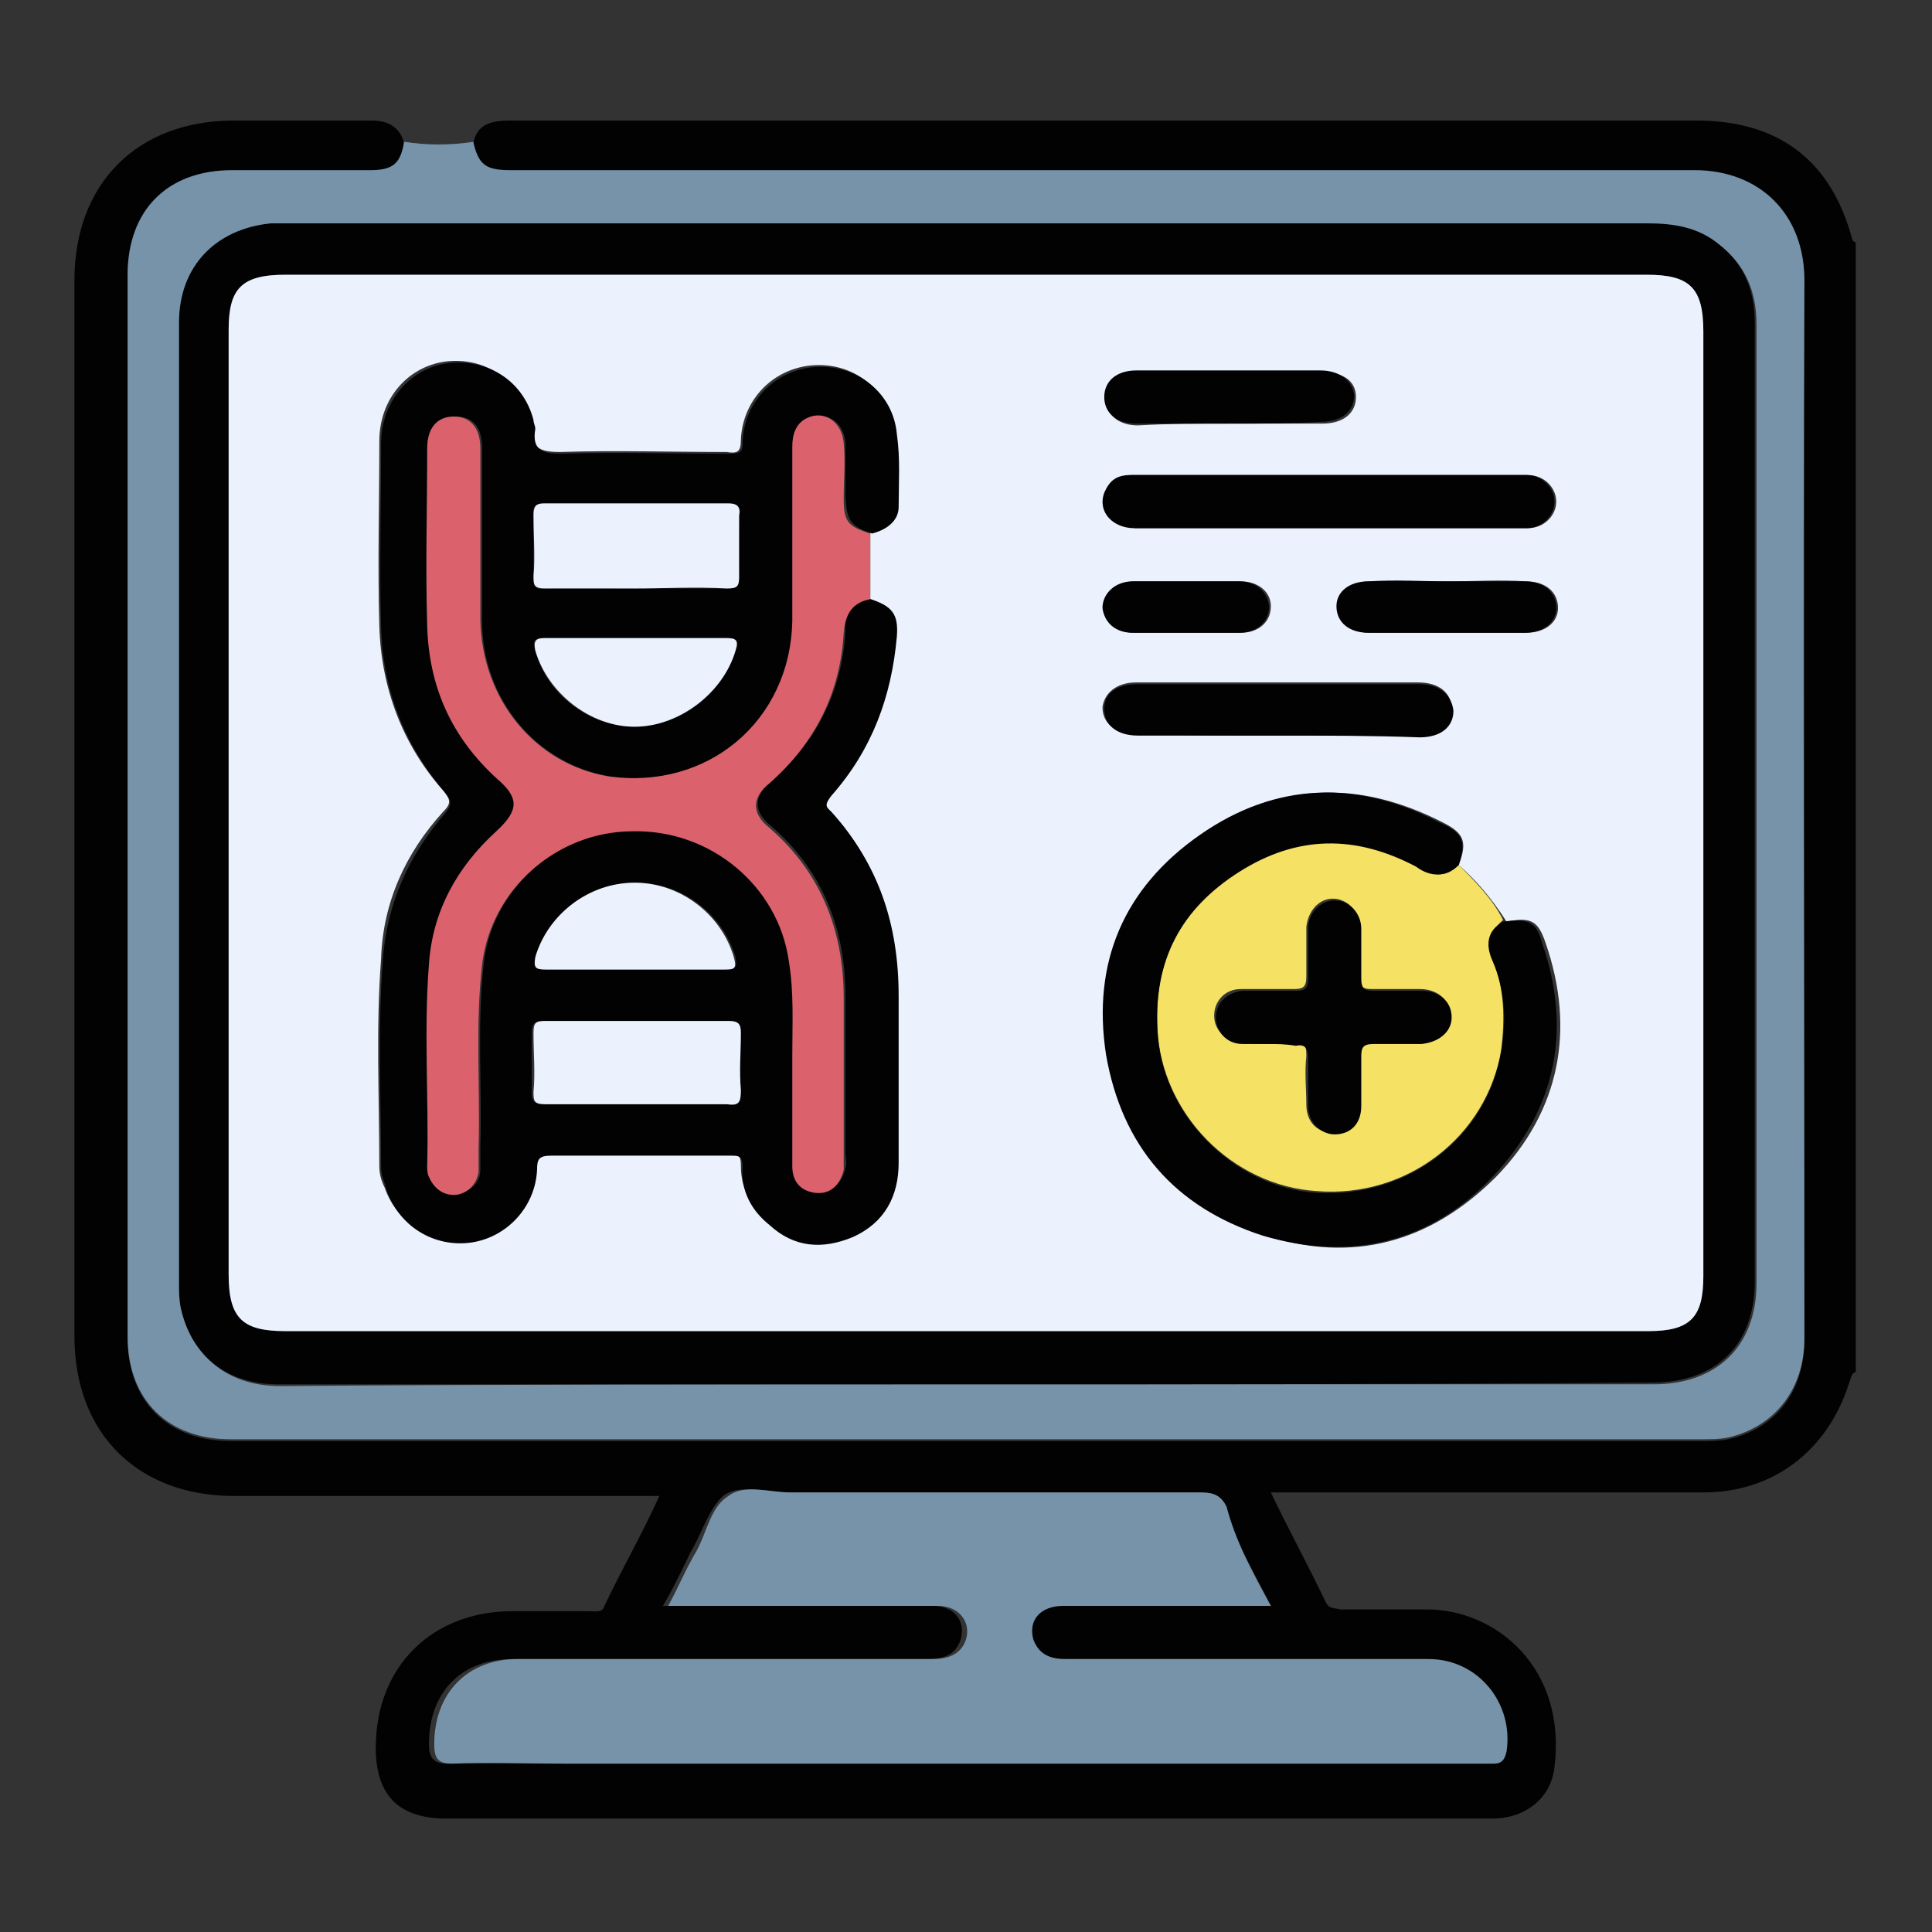
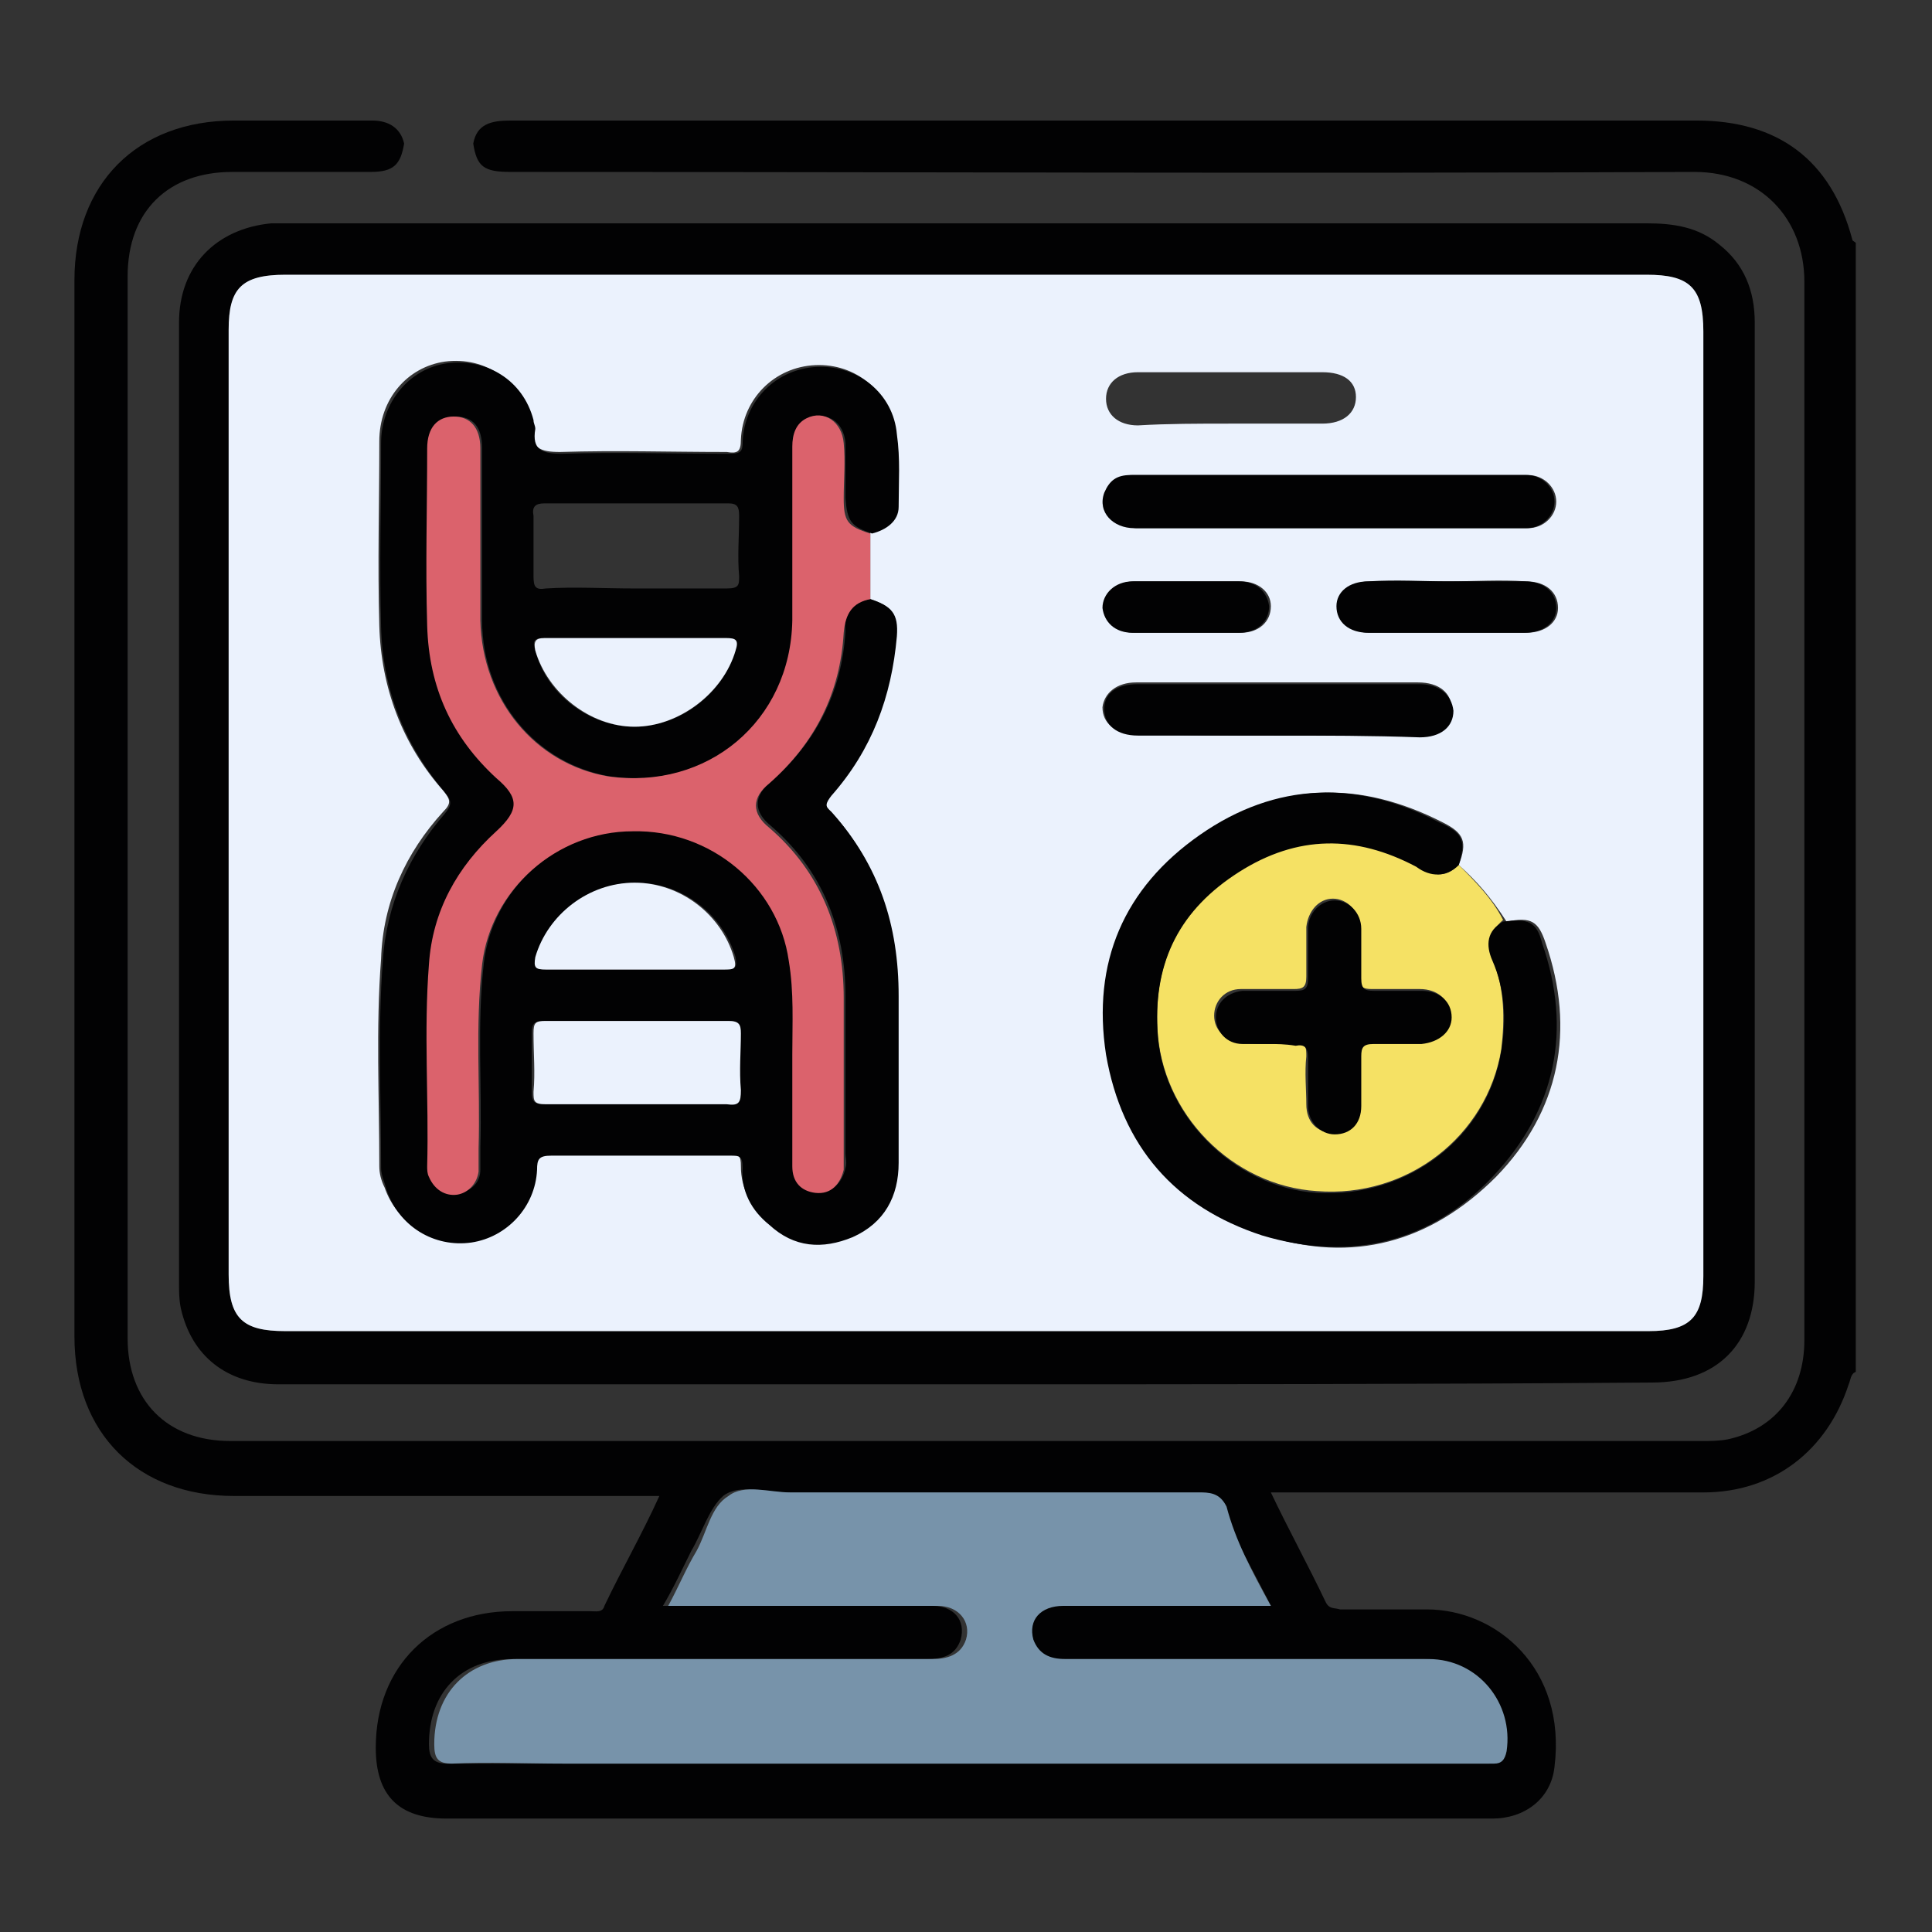
<svg xmlns="http://www.w3.org/2000/svg" version="1.1" id="Layer_1" x="0px" y="0px" viewBox="0 0 109 109" style="enable-background:new 0 0 109 109;" xml:space="preserve">
  <rect x="0" y="0" width="109" height="109" fill="#333333" stroke="none" />
  <style type="text/css">
	.st0{fill:#020203;}
	.st1{fill:#7793AA;}
	.st2{fill:#EBF2FD;}
	.st3{fill:#DB626C;}
	.st4{fill:#F5E164;}
</style>
  <g>
    <path class="st0" d="M104.7,77.4c-0.3,0.1-0.3,0.5-0.4,0.7c-1.2,3.7-4.2,6.1-8.2,6.1c-7.8,0-15.7,0-23.4,0c-0.3,0-0.6,0-1,0   c1,2.1,2.1,4.1,3.1,6.2c0.2,0.4,0.5,0.3,0.8,0.4c1.7,0,3.3,0,4.9,0c3.9,0,7.9,3.3,7.2,8.9c-0.2,1.8-1.7,2.9-3.5,2.9   c-5.8,0-11.7,0-17.4,0c-13.9,0-27.7,0-41.6,0c-2.7,0-4-1.3-4-4c0-4.6,3.2-7.7,7.7-7.7c1.5,0,3,0,4.4,0c0.3,0,0.7,0.1,0.8-0.3   c1-2.1,2.1-4,3.1-6.2c-0.5,0-0.8,0-1.2,0c-7.6,0-15.2,0-22.8,0c-5.4,0-9-3.5-9-9c0-19.9,0-39.7,0-59.6c0-5.4,3.5-9,9-9   c2.6,0,5.2,0,7.8,0c0.9,0,1.6,0.4,1.8,1.3c-0.2,1.2-0.6,1.6-1.9,1.6c-2.6,0-5.2,0-7.8,0c-3.6,0-5.9,2.2-5.9,5.9c0,20,0,39.9,0,59.9   c0,3.5,2.2,5.8,5.8,5.8c27.7,0,55.3,0,83,0c0.5,0,1,0,1.5-0.1c2.7-0.6,4.3-2.7,4.3-5.6c0-19.9,0-39.8,0-59.7c0-3.6-2.5-6.2-6.2-6.2   c-22.3,0.1-44.5,0-66.8,0c-1.5,0-1.9-0.3-2.1-1.6c0.2-1.1,1-1.3,2.1-1.3c17,0,33.9,0,51,0c5.3,0,10.6,0,15.9,0   c4.6,0,7.6,2.2,8.8,6.7c0,0.1,0.1,0.1,0.2,0.2C104.7,34.8,104.7,56.2,104.7,77.4z M71.7,90.6c-1-2-2-3.7-2.8-5.6   c-0.3-0.7-0.7-0.8-1.4-0.8c-7.7,0-15.5,0-23.2,0c-1.2,0-2.6-0.5-3.5,0.2c-0.8,0.7-1.2,2.1-1.8,3.1c-0.5,1-1,2.1-1.6,3.1   c2.9,0,5.7,0,8.4,0c2.2,0,4.5,0,6.8,0c1.2,0,1.9,0.8,1.6,1.9c-0.3,0.9-1,1.1-1.9,1.1c-7.8,0-15.7,0-23.4,0c-2.9,0-4.7,1.9-4.7,4.8   c0,0.7,0.2,1.1,1,1.1c2.1,0,4.3,0,6.3,0c17.3,0,34.6,0,51.8,0c0.3,0,0.6,0,0.7,0c0.5,0,0.7-0.2,0.7-0.7c0.4-2.7-1.7-5.2-4.4-5.2   c-1.6,0-3.2,0-4.8,0c-5.2,0-10.4,0-15.7,0c-0.8,0-1.5-0.2-1.8-1.1c-0.3-1.1,0.4-1.9,1.7-1.9C63.7,90.6,67.6,90.6,71.7,90.6z" />
-     <path class="st1" d="M26.7,8c0.3,1.3,0.7,1.6,2.1,1.6c22.3,0,44.5,0,66.8,0c3.7,0,6.2,2.5,6.2,6.2c-0.1,19.9,0,39.8,0,59.7   c0,2.9-1.7,5-4.3,5.6c-0.5,0.1-0.9,0.1-1.5,0.1c-27.7,0-55.3,0-83,0c-3.5,0-5.8-2.2-5.8-5.8c0-20,0-39.9,0-59.9   c0-3.6,2.2-5.9,5.9-5.9c2.6,0,5.2,0,7.8,0c1.3,0,1.7-0.4,1.9-1.6C24.1,8.2,25.4,8.2,26.7,8z M54.5,78.1c13,0,25.9,0,38.8,0   c3.5,0,5.8-2.1,5.8-5.7c0-7.6,0-15.4,0-23c0-10.4,0-20.7,0-31.1c0-1.8-0.6-3.3-2-4.4c-1.2-1-2.6-1.2-4.1-1.2c-25.6,0-51.3,0-76.8,0   c-0.3,0-0.6,0-0.8,0c-3.2,0.3-5.2,2.4-5.2,5.6c0,18.1,0,36.2,0,54.2c0,0.5,0,0.9,0.1,1.4c0.6,2.7,2.6,4.3,5.5,4.3   C28.6,78.1,41.5,78.1,54.5,78.1z" />
    <path class="st1" d="M71.7,90.6c-4,0-7.9,0-11.7,0c-1.3,0-2,0.8-1.7,1.9c0.3,0.8,0.9,1.1,1.8,1.1c5.2,0,10.4,0,15.7,0   c1.6,0,3.2,0,4.8,0c2.8,0,4.8,2.5,4.4,5.2c-0.1,0.5-0.3,0.7-0.7,0.7c-0.3,0-0.6,0-0.7,0c-17.3,0-34.6,0-51.8,0   c-2.1,0-4.3-0.1-6.3,0c-0.8,0-1-0.3-1-1.1c0-2.9,1.9-4.8,4.7-4.8c7.8,0,15.7,0,23.4,0c0.8,0,1.6-0.2,1.9-1.1c0.3-1-0.4-1.9-1.6-1.9   c-2.2,0-4.5,0-6.8,0c-2.7,0-5.5,0-8.4,0c0.6-1.1,1-2.1,1.6-3.1c0.6-1.1,0.8-2.5,1.8-3.1c0.9-0.7,2.3-0.2,3.5-0.2   c7.7,0,15.5,0,23.2,0c0.7,0,1.1,0.2,1.4,0.8C69.7,86.9,70.6,88.6,71.7,90.6z" />
    <path class="st0" d="M54.5,78.1c-13,0-25.9,0-38.8,0c-2.9,0-4.9-1.6-5.5-4.3c-0.1-0.5-0.1-0.9-0.1-1.4c0-18.1,0-36.2,0-54.2   c0-3.2,2.1-5.3,5.2-5.6c0.3,0,0.6,0,0.8,0c25.6,0,51.3,0,76.8,0c1.5,0,2.9,0.2,4.1,1.2c1.4,1.1,2,2.6,2,4.4c0,10.4,0,20.7,0,31.1   c0,7.6,0,15.4,0,23c0,3.5-2.1,5.7-5.8,5.7C80.3,78.1,67.4,78.1,54.5,78.1z M54.4,75.1c12.9,0,25.7,0,38.6,0c2.2,0,3.1-0.7,3.1-3.1   c0-17.8,0-35.5,0-53.3c0-2.4-0.7-3.2-3.2-3.2c-25.6,0-51.2,0-76.8,0c-2.3,0-3.2,0.7-3.2,3.1c0,17.8,0,35.5,0,53.3   c0,2.4,0.7,3.2,3.2,3.2C28.9,75.1,41.6,75.1,54.4,75.1z" />
    <path class="st2" d="M54.4,75.1c-12.8,0-25.5,0-38.3,0c-2.4,0-3.2-0.7-3.2-3.2c0-17.8,0-35.5,0-53.3c0-2.3,0.7-3.1,3.2-3.1   c25.6,0,51.2,0,76.8,0c2.4,0,3.2,0.7,3.2,3.2c0,17.8,0,35.5,0,53.3c0,2.3-0.7,3.1-3.1,3.1C80.1,75.1,67.3,75.1,54.4,75.1z    M82.3,48.8c0.5-1.3,0.3-1.8-0.9-2.4c-4.7-2.4-9.2-2.3-13.5,0.7c-4.3,3-6.2,7.3-5.3,12.4s3.8,8.6,8.8,10.2c4.9,1.6,9.3,0.4,13-3.3   c3.6-3.7,4.5-8.3,2.8-13.2c-0.4-1.2-0.8-1.5-2.2-1.2C84.1,50.6,83.3,49.7,82.3,48.8z M49.1,33.8c0-1.3,0-2.5,0-3.8   c0.8-0.2,1.4-0.6,1.5-1.5c0-1.4,0.1-2.8-0.1-4.1c-0.3-2.3-2.2-3.9-4.5-3.8c-2.3,0.1-4.1,1.9-4.2,4.2c0,0.7-0.2,0.8-0.8,0.7   c-3.2,0-6.2-0.1-9.4,0c-1.1,0-1.7-0.2-1.5-1.4c0-0.2-0.1-0.3-0.1-0.5c-0.7-2.1-2.6-3.5-4.9-3.2c-2.1,0.3-3.7,2.1-3.7,4.5   c0,3.5-0.1,6.9,0,10.4c0.1,3.5,1.3,6.7,3.6,9.3c0.4,0.5,0.5,0.7,0,1.2c-2.1,2.3-3.4,5.1-3.5,8.3c-0.3,3.9-0.1,7.8-0.1,11.7   c0,0.4,0.1,0.8,0.3,1.2c0.7,2,2.6,3.2,4.8,3c2.1-0.3,3.6-2,3.7-4.1c0-0.7,0.2-0.8,0.8-0.8c3.4,0,6.7,0,10.1,0   c0.6,0,0.7,0.1,0.7,0.7c0,1.3,0.6,2.3,1.5,3.2c1.4,1.1,3,1.4,4.7,0.7c1.8-0.8,2.6-2.2,2.6-4.2c0-3.2,0-6.2,0-9.4   c0-3.9-1.1-7.5-3.8-10.4c-0.4-0.4-0.3-0.6,0-0.9c2.3-2.5,3.5-5.5,3.7-9C50.6,34.6,50.3,34.2,49.1,33.8z M75,29.8   c3.7,0,7.5,0,11.2,0c0.9,0,1.6-0.7,1.6-1.5c0-0.8-0.7-1.5-1.6-1.5c-7.5,0-14.9,0-22.3,0c-0.7,0-1.2,0.4-1.5,1c-0.4,1,0.5,1.9,1.7,2   C67.7,29.8,71.4,29.8,75,29.8z M72,41.5c2.7,0,5.3,0,8,0c1.2,0,1.9-0.6,1.9-1.5c0-0.9-0.7-1.5-1.9-1.5c-5.3,0-10.6,0-15.9,0   c-1.1,0-1.8,0.6-1.9,1.4c0,0.9,0.7,1.5,1.9,1.5C66.8,41.5,69.4,41.5,72,41.5z M69.4,23.9c1.8,0,3.5,0,5.2,0c1.2,0,1.9-0.6,1.9-1.5   c0-0.9-0.7-1.4-1.9-1.4c-3.5,0-7,0-10.4,0c-1.1,0-1.8,0.6-1.8,1.5c0,0.9,0.7,1.5,1.8,1.5C65.9,23.9,67.6,23.9,69.4,23.9z    M81.7,32.8c-1.5,0-3,0-4.4,0c-1.1,0-1.7,0.6-1.8,1.4c0,0.9,0.7,1.5,1.8,1.5c2.9,0,5.8,0,8.8,0c1.1,0,1.8-0.6,1.8-1.4   c0-0.9-0.7-1.5-1.8-1.5C84.6,32.7,83.2,32.8,81.7,32.8z M67,35.7c1,0,2,0,3,0c1,0,1.7-0.6,1.7-1.5c0-0.8-0.7-1.4-1.7-1.4   c-2,0-4,0-6,0c-1,0-1.7,0.7-1.7,1.5s0.7,1.4,1.7,1.4C65,35.7,66.1,35.7,67,35.7z" />
    <path class="st0" d="M49.1,33.8c1.2,0.4,1.6,0.8,1.5,2.1c-0.3,3.4-1.4,6.4-3.7,9c-0.3,0.4-0.4,0.6,0,0.9c2.7,3,3.8,6.4,3.8,10.4   c0,3.2,0,6.2,0,9.4c0,1.9-0.8,3.4-2.6,4.2c-1.7,0.7-3.3,0.6-4.7-0.7c-1-0.8-1.6-1.9-1.5-3.2c0-0.7-0.2-0.7-0.7-0.7   c-3.4,0-6.7,0-10.1,0c-0.7,0-0.8,0.2-0.8,0.8c-0.1,2.1-1.7,3.8-3.7,4.1c-2.1,0.3-4.1-0.9-4.8-3c-0.1-0.4-0.3-0.8-0.3-1.2   c0-3.9-0.2-7.8,0.1-11.7c0.2-3.2,1.5-6,3.5-8.3c0.4-0.5,0.4-0.7,0-1.2c-2.3-2.7-3.5-5.8-3.6-9.3c-0.1-3.5,0-6.9,0-10.4   c0-2.3,1.6-4.2,3.7-4.5c2.2-0.3,4.3,0.9,4.9,3.2c0,0.2,0.1,0.3,0.1,0.5c-0.2,1.2,0.4,1.4,1.5,1.4c3.2-0.1,6.2,0,9.4,0   c0.7,0,0.8-0.1,0.8-0.7c0.1-2.3,1.9-4.1,4.2-4.2s4.3,1.5,4.5,3.8c0.2,1.4,0.1,2.7,0.1,4.1c0,0.8-0.7,1.3-1.5,1.5   c-1.2-0.4-1.4-0.7-1.5-2c0-1,0-2.1,0-3.1c-0.1-1.2-1-1.8-2.1-1.4c-0.7,0.3-0.8,0.9-0.8,1.6c0,3.3,0,6.5,0,9.8   c-0.1,5.7-4.8,9.6-10.4,8.8c-4.1-0.7-7.2-4.3-7.2-8.8c0-3.3,0-6.4,0-9.7c0-1.2-0.5-1.8-1.5-1.8c-0.9,0-1.5,0.7-1.5,1.8   c0,3.4-0.1,6.6,0,10c0.1,3.4,1.4,6.2,3.9,8.6c1.3,1.2,1.3,1.9,0,3c-2.2,2.1-3.5,4.5-3.8,7.5c-0.3,3.8-0.1,7.6-0.1,11.4   c0,0.2,0,0.3,0.1,0.5c0.3,0.7,0.7,1.1,1.6,1c0.7-0.1,1.2-0.6,1.2-1.3c0-0.5,0-0.8,0-1.3c0.1-3.5-0.2-6.9,0.2-10.4   c0.5-4.2,4.2-7.5,8.5-7.5c4.4,0,8.2,3.2,8.8,7.3c0.3,1.8,0.1,3.5,0.2,5.3c0,2.1,0,4.3,0,6.3c0,0.8,0.5,1.3,1.3,1.5   c0.8,0.1,1.4-0.4,1.6-1.3c0.1-0.3,0-0.6,0-0.8c0-3,0-5.9,0-8.9c0-3.8-1.3-7.1-4.2-9.6c-1-0.8-1-1.7,0-2.5c2.5-2.2,4-5,4.2-8.5   C47.6,34.6,48,34,49.1,33.8z M35.8,33.2c1.8,0,3.5,0,5.2,0c0.7,0,0.7-0.2,0.7-0.7c-0.1-1.1,0-2.2,0-3.4c0-0.5-0.1-0.7-0.6-0.7   c-3.5,0-7,0-10.4,0c-0.5,0-0.7,0.2-0.6,0.7c0,1.1,0,2.2,0,3.4c0,0.6,0.1,0.8,0.7,0.7C32.4,33.1,34.1,33.2,35.8,33.2z M35.8,62.3   c1.7,0,3.4,0,5.1,0c0.7,0,0.8-0.2,0.8-0.8c-0.1-1,0-2.1,0-3.2c0-0.6-0.1-0.7-0.7-0.7c-3.5,0-6.9,0-10.3,0c-0.6,0-0.7,0.2-0.7,0.7   c0,1.1,0,2.1,0,3.3c0,0.6,0.2,0.7,0.7,0.7C32.4,62.3,34.1,62.3,35.8,62.3z M35.8,54.7c1.7,0,3.4,0,5.1,0c0.6,0,0.7-0.1,0.6-0.7   c-0.7-2.4-3-4.2-5.6-4.2S31,51.6,30.3,54c-0.2,0.6-0.1,0.7,0.6,0.7C32.5,54.7,34.2,54.7,35.8,54.7z M35.9,36c-1.8,0-3.5,0-5.2,0   c-0.5,0-0.7,0.1-0.5,0.7c0.6,2.4,3,4.3,5.6,4.3s5-1.9,5.7-4.3c0.1-0.5,0-0.7-0.5-0.7C39.3,36,37.6,36,35.9,36z" />
    <path class="st3" d="M49.1,33.8c-1,0.2-1.4,0.8-1.5,1.9c-0.2,3.4-1.6,6.2-4.2,8.5c-1,0.8-1,1.7,0,2.5c2.9,2.5,4.2,5.8,4.2,9.6   c0,3,0,5.9,0,8.9c0,0.3,0,0.6,0,0.8c-0.2,0.8-0.7,1.4-1.6,1.3c-0.8-0.1-1.3-0.6-1.3-1.5c0-2.1,0-4.3,0-6.3c0-1.8,0.1-3.5-0.2-5.3   c-0.6-4.2-4.4-7.4-8.8-7.3c-4.3,0-8,3.3-8.5,7.5c-0.4,3.5-0.1,6.9-0.2,10.4c0,0.5,0,0.8,0,1.3c-0.1,0.7-0.6,1.2-1.2,1.3   c-0.7,0.1-1.3-0.3-1.6-1c-0.1-0.2-0.1-0.4-0.1-0.6c0.1-3.8-0.2-7.6,0.1-11.4c0.2-3,1.6-5.5,3.8-7.5c1.3-1.2,1.3-1.9,0-3   c-2.5-2.3-3.8-5.1-3.9-8.6c-0.1-3.4,0-6.6,0-10c0-1.2,0.6-1.8,1.5-1.8c0.9,0,1.5,0.6,1.5,1.8c0,3.3,0,6.4,0,9.7   c0.1,4.5,3.1,8.1,7.2,8.8c5.6,0.8,10.3-3.1,10.4-8.8c0-3.3,0-6.5,0-9.8c0-0.7,0.2-1.3,0.8-1.6c1-0.5,2,0.2,2.1,1.4   c0.1,1,0,2.1,0,3.1c0,1.3,0.2,1.6,1.5,2C49.1,31.2,49.1,32.5,49.1,33.8z" />
    <path class="st4" d="M82.3,48.8c0.9,0.9,1.9,1.9,2.5,3.1c-0.8,0.7-0.8,1.4-0.6,2.2c0.7,1.7,0.7,3.4,0.5,5.1   c-0.8,4.9-5.3,8.4-10.4,8c-4.8-0.3-8.8-4.4-9-9.2c-0.2-3.8,1.3-6.8,4.6-8.9s6.6-2.1,10-0.3C80.8,49.4,81.5,49.6,82.3,48.8z    M71.6,58.9c0.5,0,0.9,0,1.4,0c0.7-0.1,0.7,0.2,0.7,0.7c-0.1,0.9,0,1.9,0,2.7c0,1,0.6,1.6,1.5,1.6c0.8,0,1.5-0.7,1.5-1.6   c0-0.9,0-1.9,0-2.8c0-0.5,0.1-0.7,0.7-0.7c0.9,0,1.9,0,2.7,0c1,0,1.7-0.6,1.7-1.5c0-0.9-0.7-1.5-1.7-1.5c-0.9,0-1.9,0-2.7,0   c-0.5,0-0.7-0.1-0.7-0.7c0-0.9,0-1.9,0-2.8c0-0.9-0.7-1.6-1.5-1.6c-0.8,0-1.4,0.7-1.5,1.6c0,0.9,0,1.9,0,2.8c0,0.6-0.2,0.7-0.7,0.7   c-0.9,0-2,0-3,0c-0.9,0-1.5,0.7-1.5,1.5s0.6,1.4,1.5,1.5C70.6,58.9,71.1,58.9,71.6,58.9z" />
    <path class="st0" d="M82.3,48.8c-0.7,0.7-1.6,0.7-2.4,0.1c-3.4-1.8-6.7-1.8-10,0.3s-4.8,5-4.6,8.9c0.2,4.8,4.3,8.9,9,9.2   c5.1,0.3,9.6-3.1,10.4-8c0.3-1.8,0.2-3.5-0.5-5.1c-0.4-0.9-0.3-1.7,0.6-2.2c1.4-0.2,1.9,0,2.2,1.2c1.7,4.9,0.8,9.4-2.8,13.2   c-3.5,3.7-8,4.8-13,3.3c-4.9-1.6-7.9-5-8.8-10.2c-0.8-5.2,1-9.4,5.3-12.4c4.3-3,8.9-3.1,13.5-0.7C82.6,47,82.7,47.5,82.3,48.8z" />
    <path class="st0" d="M75,29.8c-3.6,0-7.3,0-11,0c-1.2,0-2.1-0.9-1.7-2c0.3-0.7,0.7-1,1.5-1c7.5,0,14.9,0,22.3,0   c0.9,0,1.6,0.7,1.6,1.5c0,0.8-0.7,1.5-1.6,1.5C82.5,29.8,78.7,29.8,75,29.8z" />
    <path class="st0" d="M72,41.5c-2.6,0-5.2,0-7.8,0c-1.2,0-1.9-0.6-1.9-1.5c0-0.9,0.7-1.4,1.9-1.4c5.3,0,10.6,0,15.9,0   c1.1,0,1.8,0.6,1.9,1.5c0,0.9-0.7,1.5-1.9,1.5C77.4,41.5,74.7,41.5,72,41.5z" />
-     <path class="st0" d="M69.4,23.9c-1.8,0-3.5,0-5.3,0c-1.1,0-1.8-0.6-1.8-1.5c0-0.9,0.7-1.5,1.8-1.5c3.5,0,7,0,10.4,0   c1.1,0,1.8,0.6,1.9,1.4c0,0.9-0.7,1.5-1.9,1.5C72.9,23.9,71.1,23.9,69.4,23.9z" />
    <path class="st0" d="M81.7,32.8c1.4,0,2.9,0,4.3,0c1.1,0,1.8,0.6,1.8,1.5c0,0.8-0.7,1.4-1.8,1.4c-2.9,0-5.8,0-8.8,0   c-1.1,0-1.8-0.6-1.8-1.5c0-0.8,0.7-1.4,1.8-1.4C78.8,32.7,80.3,32.8,81.7,32.8z" />
    <path class="st0" d="M67,35.7c-1,0-2.1,0-3.1,0c-1,0-1.6-0.6-1.7-1.4c0-0.8,0.7-1.5,1.7-1.5c2,0,4,0,6,0c1,0,1.6,0.6,1.7,1.4   c0,0.9-0.7,1.5-1.7,1.5C68.9,35.7,68,35.7,67,35.7z" />
-     <path class="st2" d="M35.8,33.2c-1.7,0-3.4,0-5,0c-0.7,0-0.7-0.2-0.7-0.7c0.1-1.1,0-2.2,0-3.4c0-0.5,0.1-0.7,0.6-0.7   c3.5,0,7,0,10.4,0c0.5,0,0.7,0.2,0.6,0.7c0,1.1,0,2.2,0,3.4c0,0.6-0.1,0.7-0.7,0.7C39.2,33.1,37.5,33.2,35.8,33.2z" />
    <path class="st2" d="M35.8,62.3c-1.7,0-3.4,0-5,0c-0.7,0-0.7-0.2-0.7-0.7c0.1-1.1,0-2.1,0-3.3c0-0.6,0.1-0.7,0.7-0.7   c3.5,0,6.9,0,10.3,0c0.6,0,0.7,0.2,0.7,0.7c0,1-0.1,2.1,0,3.2c0,0.7-0.1,0.9-0.8,0.8C39.2,62.3,37.4,62.3,35.8,62.3z" />
    <path class="st2" d="M35.8,54.7c-1.7,0-3.4,0-5,0c-0.6,0-0.7-0.1-0.6-0.7c0.7-2.4,3-4.2,5.6-4.2s4.9,1.8,5.6,4.2   c0.2,0.7,0,0.7-0.6,0.7C39.2,54.7,37.5,54.7,35.8,54.7z" />
    <path class="st2" d="M35.9,36c1.7,0,3.4,0,5.1,0c0.5,0,0.7,0.1,0.5,0.7c-0.7,2.4-3.2,4.3-5.7,4.3s-4.9-1.9-5.6-4.3   c-0.1-0.5,0-0.7,0.5-0.7C32.5,36,34.2,36,35.9,36z" />
    <path class="st0" d="M71.6,58.9c-0.5,0-1,0-1.5,0c-0.9,0-1.5-0.7-1.5-1.5c0-0.8,0.6-1.4,1.5-1.5c0.9,0,2,0,3,0   c0.5,0,0.7-0.1,0.7-0.7c0-0.9,0-1.9,0-2.8c0-0.9,0.7-1.6,1.5-1.6c0.8,0,1.5,0.7,1.5,1.6c0,0.9,0,1.9,0,2.8c0,0.6,0.2,0.7,0.7,0.7   c0.9,0,1.9,0,2.7,0c1,0,1.7,0.6,1.7,1.5c0,0.8-0.7,1.4-1.7,1.5c-0.9,0-1.9,0-2.7,0c-0.6,0-0.7,0.2-0.7,0.7c0,0.9,0,1.9,0,2.8   c0,1-0.6,1.6-1.5,1.6c-0.8,0-1.5-0.7-1.5-1.6c0-0.9,0-1.9,0-2.7c0-0.6-0.2-0.8-0.7-0.7C72.5,58.9,72,58.9,71.6,58.9z" />
  </g>
</svg>